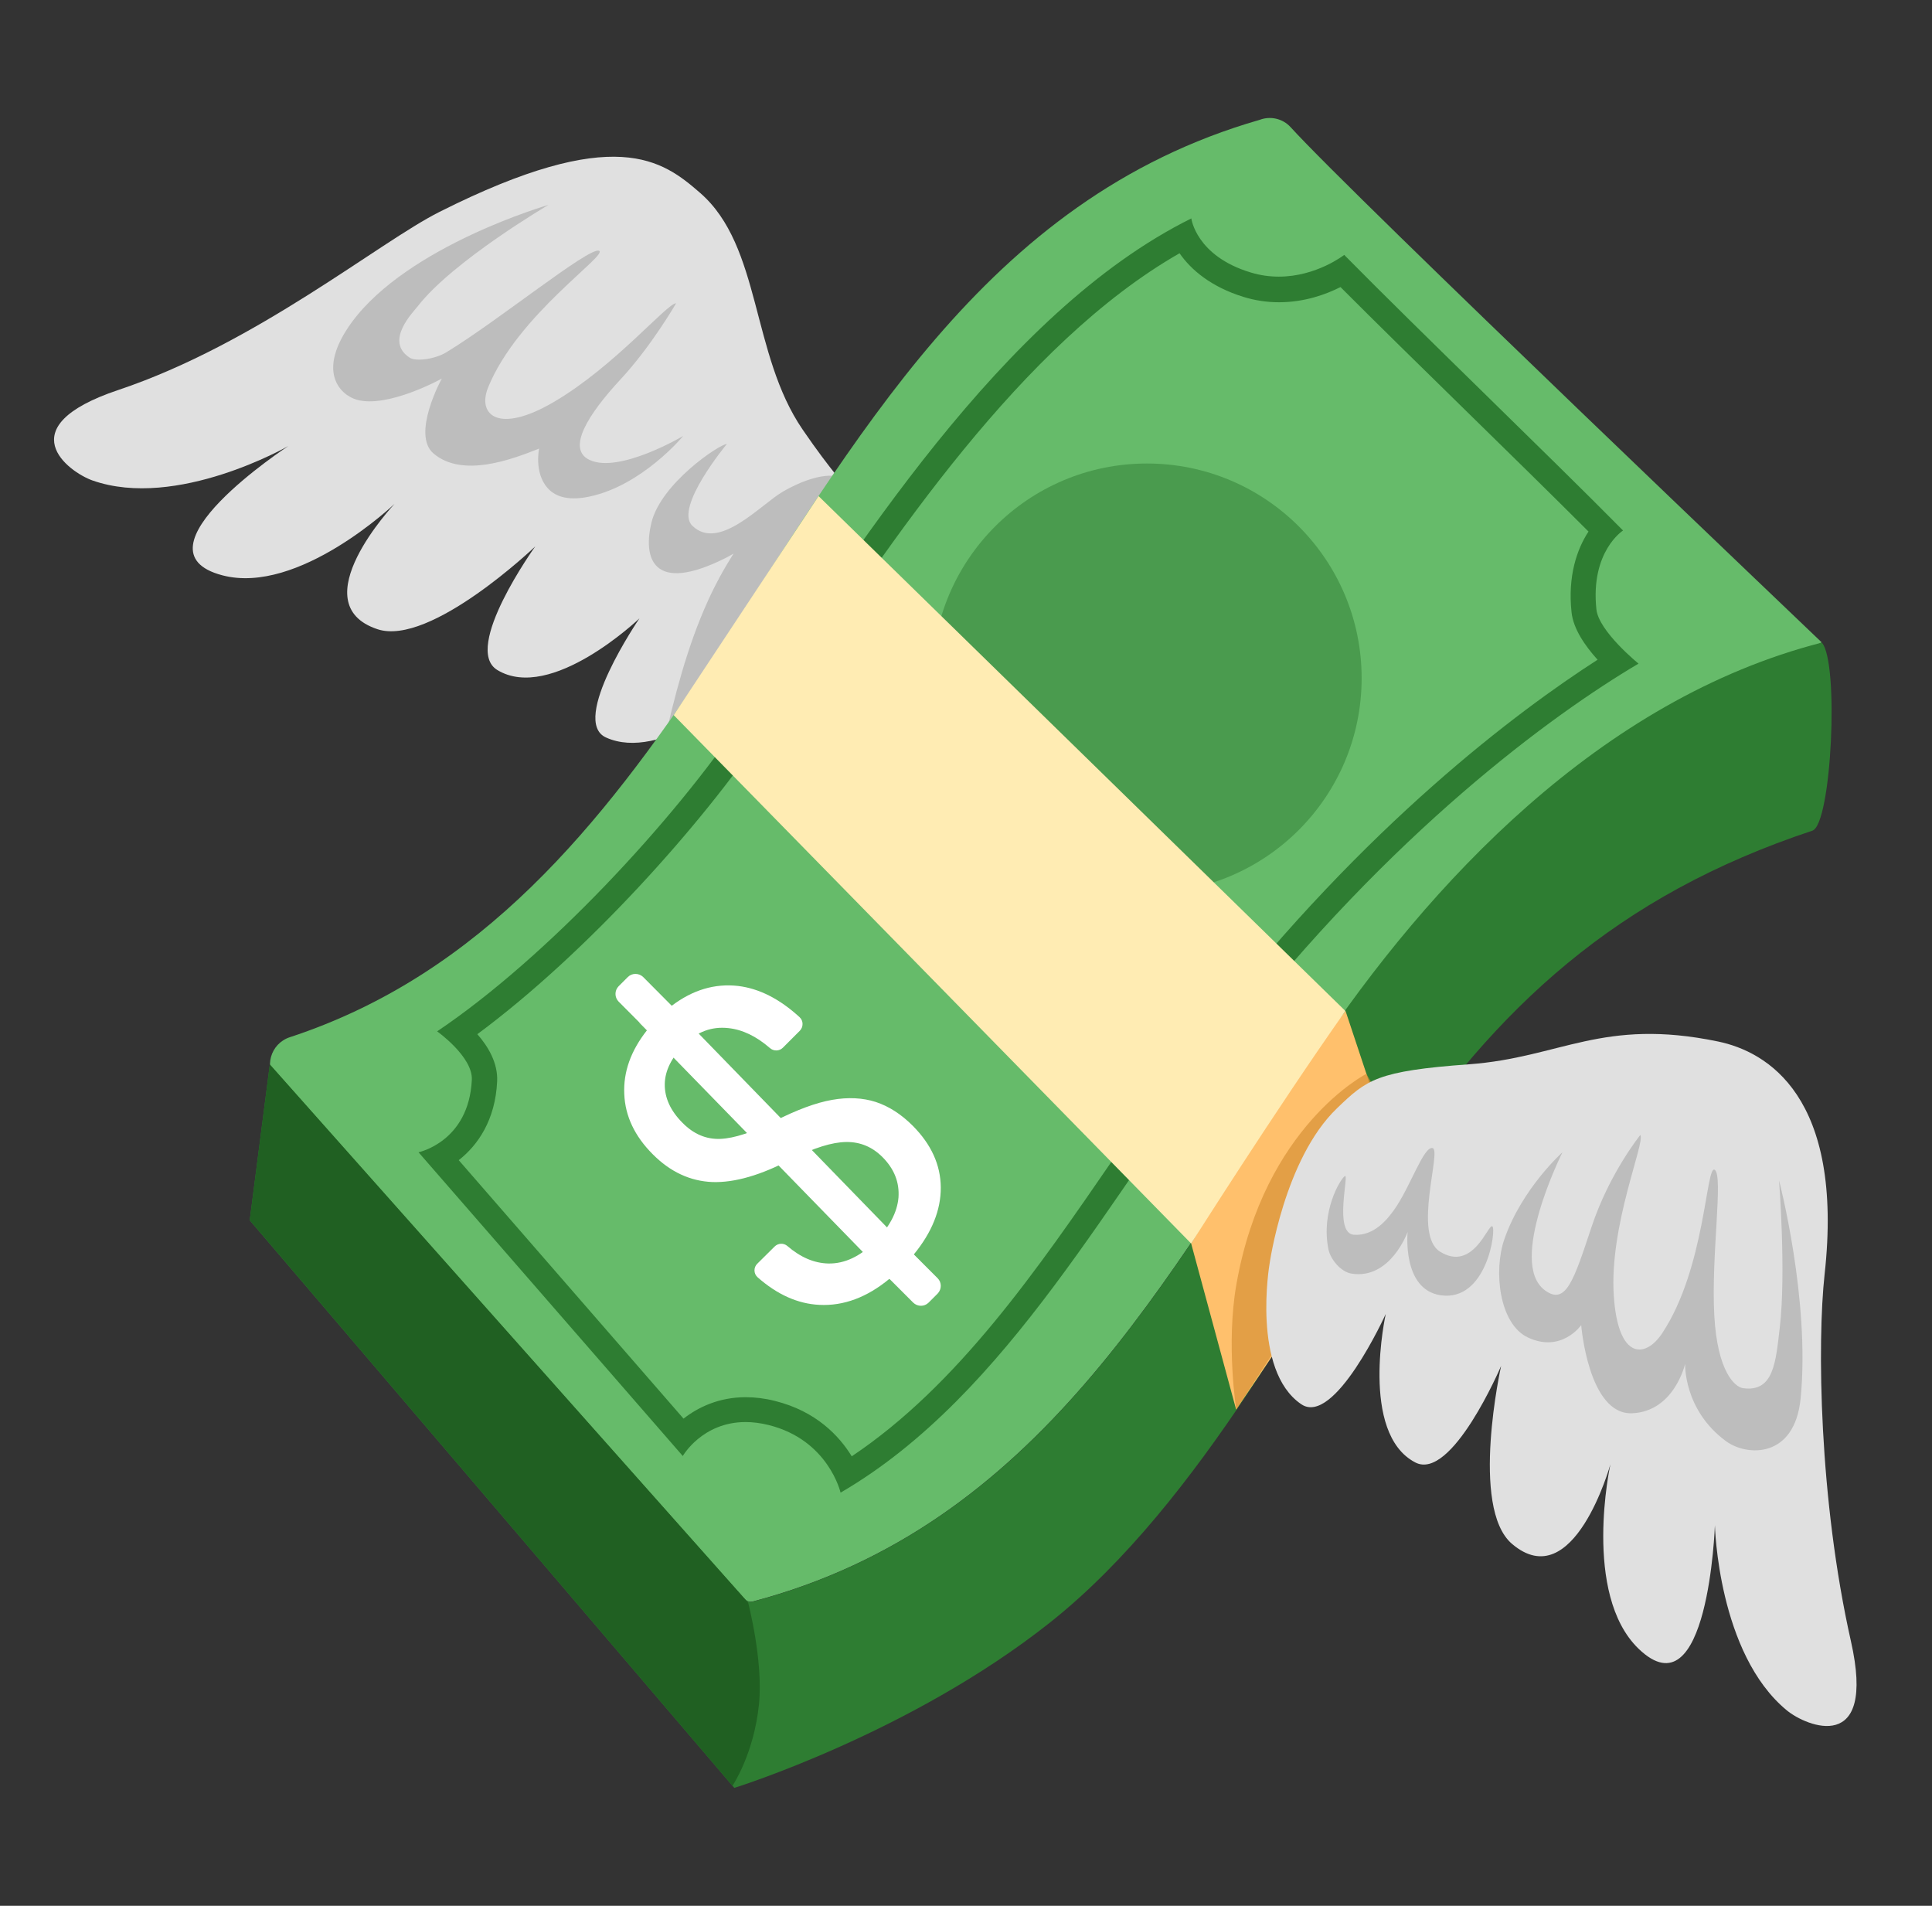
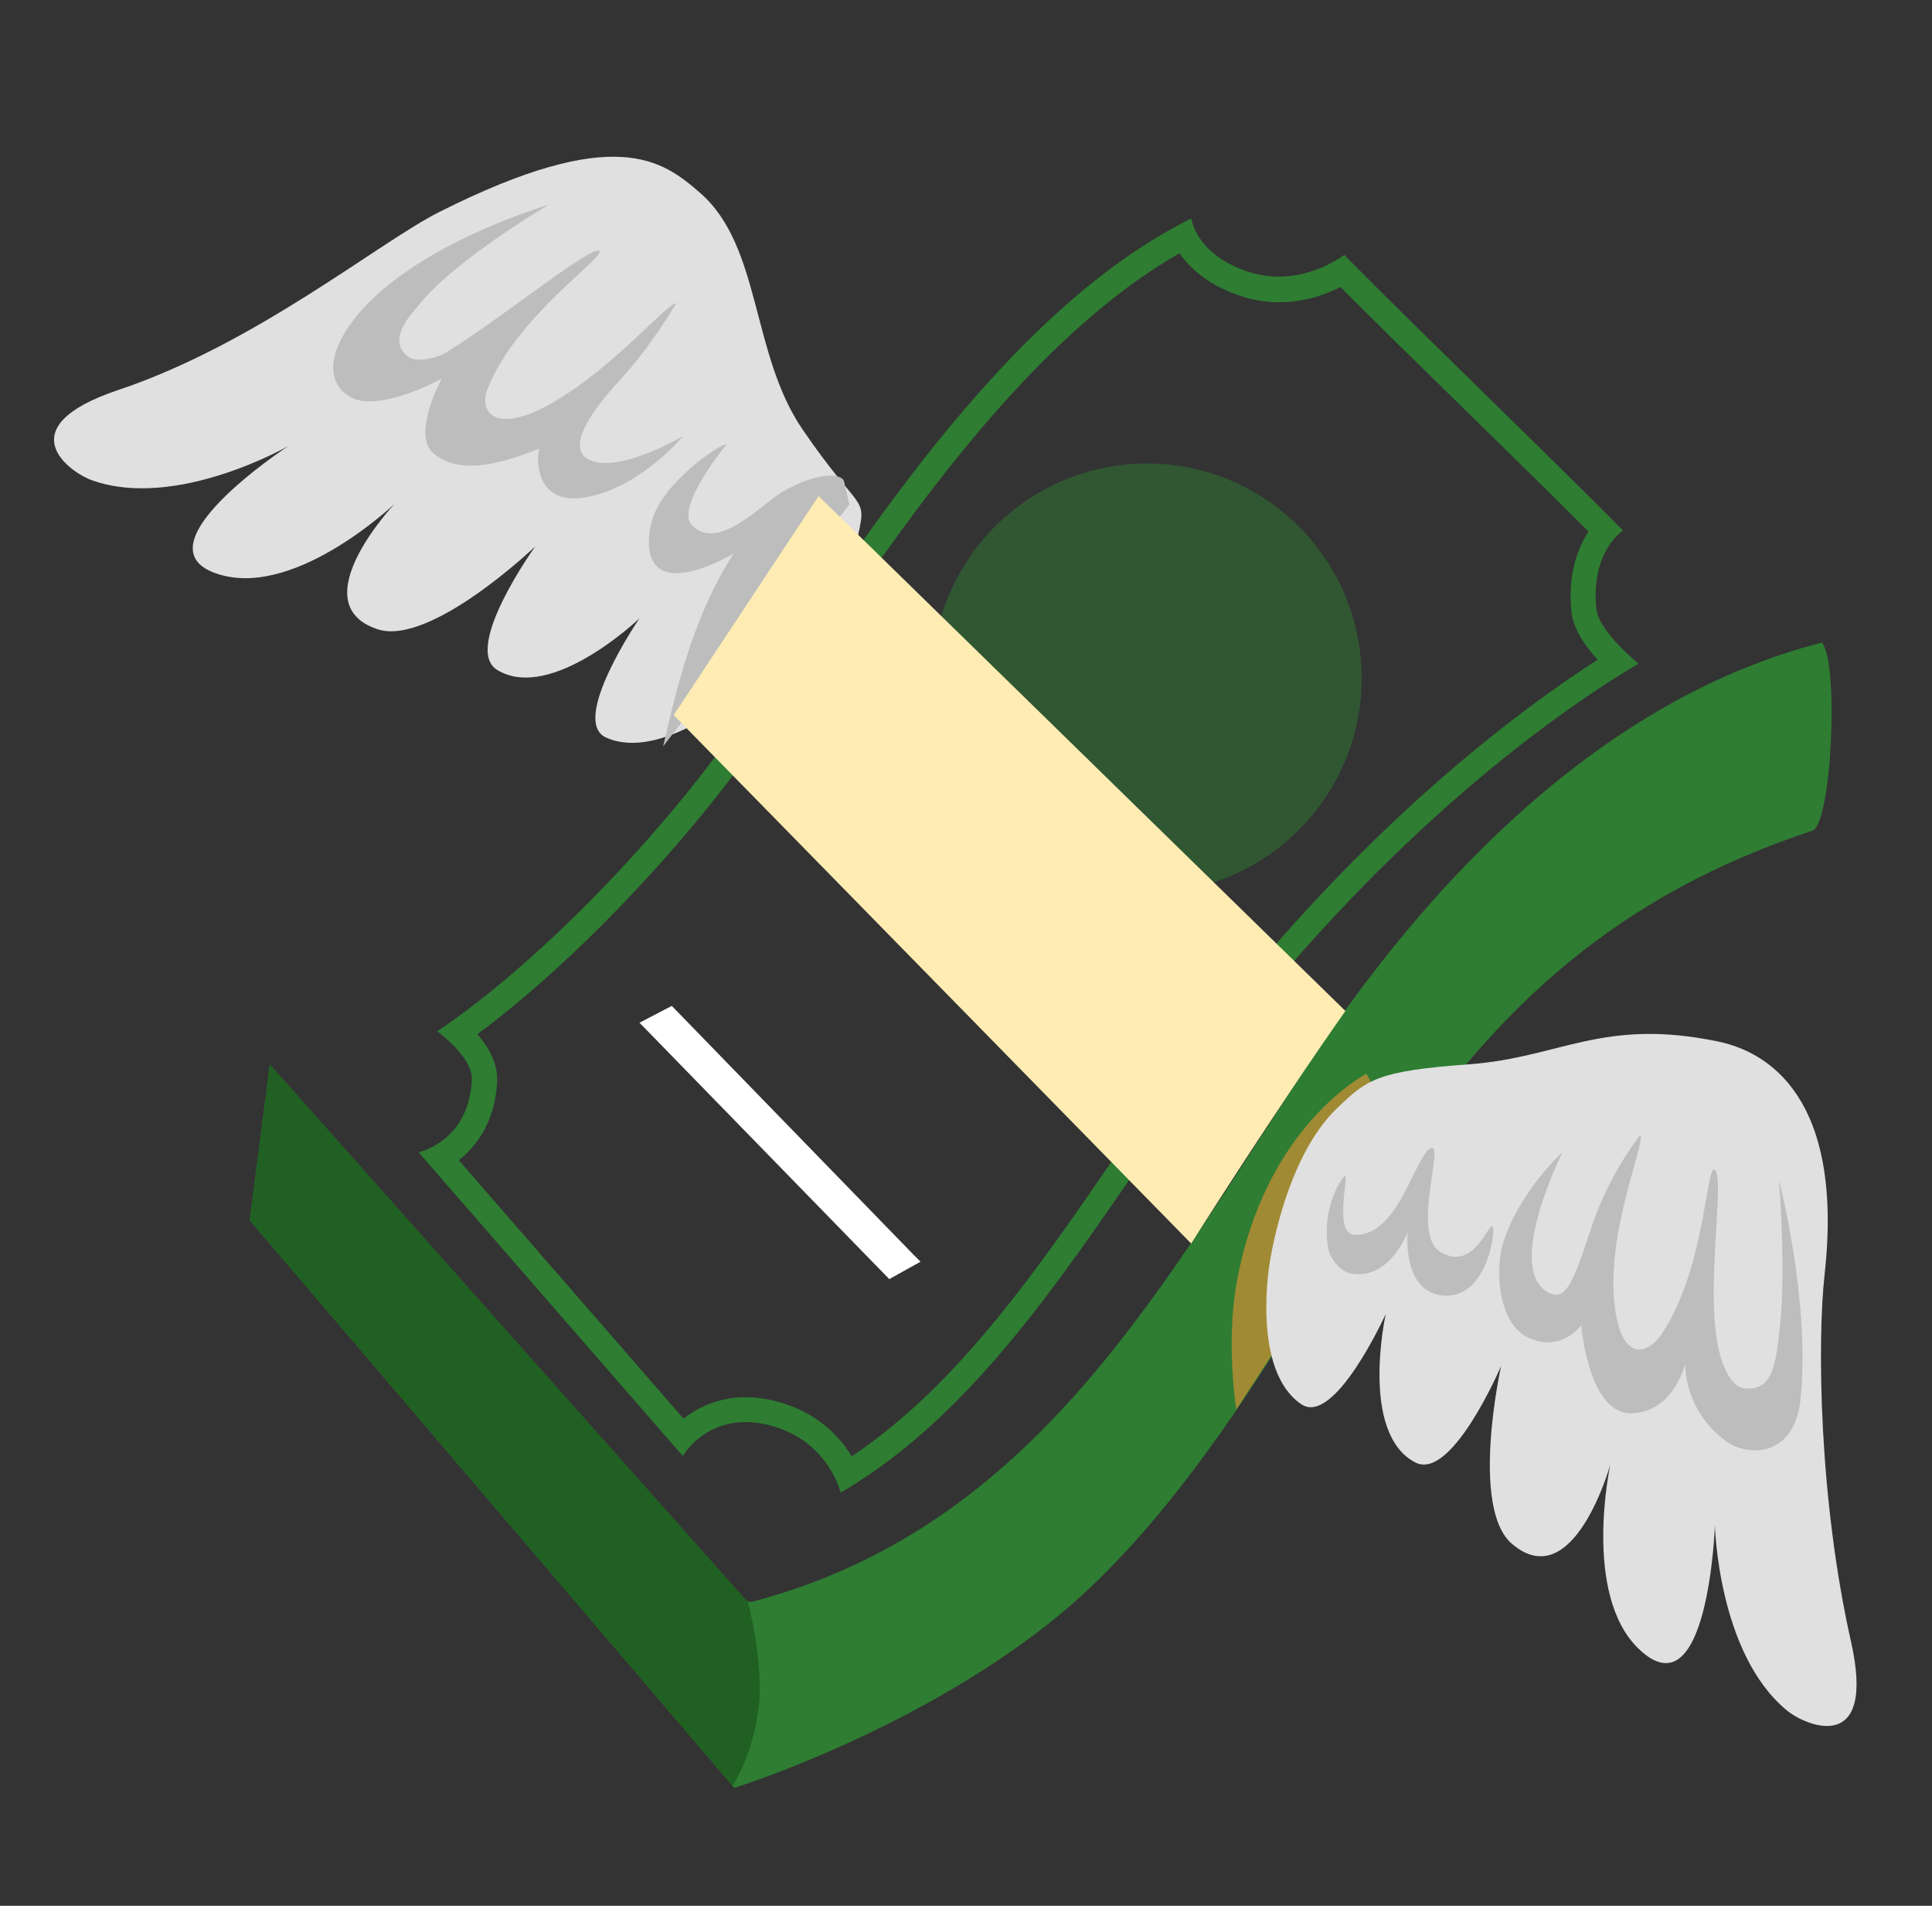
<svg xmlns="http://www.w3.org/2000/svg" width="73" height="72" viewBox="0 0 73 72" fill="none">
  <rect x="0" y="0" width="73" height="72" fill="#333333" stroke="none" />
  <g id="noto:money-with-wings">
    <path id="Vector" d="M32.425 20.205C32.763 18.692 32.504 19.412 30.327 16.228C28.369 13.371 28.774 9.309 26.457 7.29C25.034 6.053 23.251 4.663 16.608 8.004C14.301 9.163 9.694 12.982 4.474 14.732C0.272 16.138 2.601 17.837 3.496 18.152C6.679 19.271 10.893 16.852 10.893 16.852C10.893 16.852 4.851 20.801 8.401 21.735C11.281 22.494 14.909 19.035 14.909 19.035C14.909 19.035 11.354 22.804 14.262 23.771C16.259 24.435 20.224 20.644 20.224 20.644C20.224 20.644 17.451 24.497 18.79 25.312C20.826 26.55 24.162 23.361 24.162 23.361C24.162 23.361 21.512 27.231 22.896 27.861C24.966 28.806 28.038 26.151 28.038 26.151C28.038 26.151 31.817 22.911 32.425 20.205Z" fill="#E0E0E0" />
    <path id="Vector_2" d="M20.725 7.74C20.725 7.74 17.102 9.866 15.78 11.576C15.606 11.801 14.521 12.887 15.477 13.511C15.719 13.669 16.439 13.568 16.866 13.309C18.812 12.127 22.255 9.326 22.632 9.473C23.009 9.619 19.555 11.891 18.441 14.642C18.025 15.677 18.835 16.419 20.944 15.176C23.239 13.826 25.214 11.447 25.546 11.458C25.546 11.458 24.623 13.067 23.442 14.338C22.238 15.637 21.389 16.959 22.277 17.376C23.397 17.904 25.816 16.47 25.816 16.47C25.816 16.47 24.274 18.337 22.277 18.759C21.574 18.911 21.023 18.816 20.686 18.433C20.174 17.848 20.37 16.948 20.37 16.948C19.307 17.37 17.474 18.056 16.382 17.134C15.533 16.414 16.692 14.304 16.692 14.304C16.692 14.304 14.639 15.441 13.469 15.098C12.861 14.918 11.933 14.04 13.289 12.178C15.426 9.27 20.725 7.74 20.725 7.74ZM25.056 28.198C27.402 25.149 29.747 22.106 32.093 19.058L31.89 18.18C31.789 17.871 30.867 17.831 29.59 18.568C28.735 19.063 27.166 20.841 26.159 19.862C25.461 19.187 27.464 16.774 27.464 16.774C27.188 16.779 24.966 18.264 24.612 19.755C24.308 21.021 24.601 22.506 27.458 21.06C27.542 21.015 27.632 20.964 27.717 20.914C27.357 21.482 27.03 22.078 26.755 22.686C25.956 24.441 25.484 26.319 25.056 28.198Z" fill="#BDBDBD" />
    <path id="Vector_3" d="M46.437 6.261L46.476 6.289L46.437 6.261Z" fill="url(#paint0_linear_3083_35723)" />
-     <path id="Vector_4" d="M49.665 39.842C44.012 48.313 39.259 57.645 28.448 60.502C28.335 60.531 28.217 60.497 28.139 60.413L10.476 40.922C9.953 40.343 10.212 39.426 10.954 39.184C18.216 36.799 22.75 31.117 26.789 25.059C32.357 16.718 37.127 7.538 47.595 4.528C47.995 4.376 48.462 4.472 48.765 4.804C51.111 7.391 68.802 24.233 68.83 24.266C68.841 24.272 54.002 33.339 49.665 39.842Z" fill="#66BB6A" />
-     <path id="Vector_5" d="M33.342 43.712C32.959 43.329 32.504 43.138 31.975 43.144C31.446 43.149 30.76 43.363 29.91 43.785C28.757 44.398 27.756 44.685 26.918 44.657C26.08 44.623 25.326 44.274 24.662 43.605C23.982 42.924 23.622 42.165 23.588 41.333C23.549 40.5 23.835 39.696 24.449 38.919L23.374 37.839C23.298 37.762 23.256 37.658 23.256 37.55C23.256 37.441 23.298 37.337 23.374 37.26L23.723 36.911C23.881 36.754 24.139 36.754 24.302 36.911L25.382 37.997C26.175 37.395 27.014 37.148 27.891 37.249C28.679 37.344 29.455 37.733 30.214 38.43C30.36 38.565 30.36 38.801 30.22 38.942L29.579 39.583C29.444 39.718 29.224 39.718 29.084 39.589C28.577 39.15 28.054 38.897 27.52 38.841C26.895 38.773 26.344 38.976 25.872 39.448C25.377 39.943 25.124 40.449 25.118 40.961C25.112 41.479 25.337 41.968 25.793 42.424C26.215 42.851 26.693 43.048 27.222 43.026C27.75 43.003 28.431 42.778 29.275 42.351C30.119 41.923 30.833 41.659 31.441 41.552C32.042 41.445 32.594 41.473 33.089 41.631C33.584 41.794 34.05 42.092 34.489 42.531C35.187 43.234 35.541 44.01 35.547 44.859C35.552 45.709 35.215 46.553 34.529 47.391L35.429 48.291C35.586 48.448 35.586 48.707 35.429 48.87L35.086 49.213C34.928 49.371 34.669 49.371 34.506 49.213L33.606 48.313C32.762 49.011 31.879 49.343 30.962 49.297C30.147 49.258 29.365 48.909 28.622 48.251C28.587 48.219 28.558 48.18 28.538 48.136C28.519 48.092 28.508 48.045 28.508 47.997C28.507 47.949 28.517 47.901 28.535 47.857C28.554 47.812 28.582 47.772 28.617 47.739L29.269 47.093C29.399 46.963 29.607 46.952 29.747 47.07C30.248 47.503 30.765 47.722 31.3 47.734C31.913 47.745 32.498 47.469 33.055 46.913C33.6 46.373 33.899 45.81 33.949 45.242C33.989 44.674 33.792 44.162 33.342 43.712Z" fill="white" />
    <path id="Vector_6" d="M34.782 47.666L33.601 48.324L24.471 38.953L24.162 38.638L25.383 38.002L34.512 47.396L34.782 47.666Z" fill="white" />
    <path id="Vector_7" opacity="0.5" d="M43.337 33.733C47.817 33.733 51.449 30.102 51.449 25.622C51.449 21.142 47.817 17.511 43.337 17.511C38.858 17.511 35.226 21.142 35.226 25.622C35.226 30.102 38.858 33.733 43.337 33.733Z" fill="#2E7D32" />
    <path id="Vector_8" d="M52.495 44.111C49.598 48.454 45.424 56.739 39.676 61.296C34.399 65.481 27.745 67.545 27.745 67.545L9.436 46.102L10.195 40.219L28.15 60.418C28.223 60.497 28.336 60.536 28.442 60.508C39.259 57.651 44.013 48.319 49.666 39.847C54.002 33.345 60.488 26.415 68.836 24.277C69.499 25.009 69.207 31.14 68.481 31.382C61.084 33.834 56.545 38.031 52.495 44.111Z" fill="#2E7D32" />
-     <path id="Vector_9" d="M45.008 46.98L46.707 53.252C46.707 53.252 51.882 45.681 52.72 43.847L50.841 38.194C48.332 41.316 45.008 46.98 45.008 46.98Z" fill="#FFC06C" />
    <path id="Vector_10" d="M44.569 9.568C45.002 10.193 45.762 10.839 46.982 11.216C47.416 11.351 47.871 11.419 48.327 11.419C49.294 11.419 50.104 11.121 50.65 10.845C52.017 12.217 53.727 13.888 55.38 15.508C57.001 17.094 58.666 18.726 60.021 20.081C59.582 20.751 59.234 21.763 59.38 23.13C59.447 23.76 59.892 24.401 60.364 24.924C57.372 26.848 51.629 31.123 45.739 38.661C44.496 40.252 43.281 42.019 42.111 43.723C39.197 47.964 36.188 52.341 32.183 55.018C31.71 54.248 30.839 53.314 29.28 52.926C28.904 52.83 28.532 52.785 28.178 52.785C27.177 52.785 26.389 53.156 25.827 53.595L17.333 43.83C18.047 43.273 18.717 42.322 18.784 40.854C18.818 40.168 18.452 39.544 18.036 39.071C22.176 36.006 26.547 31.117 28.898 27.608C29.241 27.096 29.596 26.561 29.961 26.01C33.64 20.458 38.624 12.966 44.569 9.568ZM45.014 8.252C37.859 11.796 32.16 21.026 28.105 27.067C25.45 31.022 20.652 36.18 16.517 38.964C16.517 38.964 17.873 39.926 17.828 40.798C17.715 43.138 15.814 43.532 15.814 43.532L25.799 55.007C25.799 55.007 26.53 53.724 28.172 53.724C28.437 53.724 28.729 53.758 29.044 53.837C31.305 54.399 31.761 56.391 31.761 56.391C38.14 52.678 41.993 44.989 46.482 39.234C52.574 31.433 58.632 27.011 61.911 25.071C61.911 25.071 60.404 23.85 60.319 23.017C60.089 20.829 61.326 20.042 61.326 20.042C58.429 17.111 53.67 12.549 50.791 9.63C50.791 9.63 49.744 10.451 48.321 10.451C47.984 10.451 47.624 10.406 47.258 10.294C45.188 9.669 45.014 8.252 45.014 8.252Z" fill="#2E7D32" />
    <path id="Vector_11" d="M30.929 18.742L25.456 27.017L45.008 46.98C45.008 46.98 48.203 41.929 50.836 38.194L30.929 18.742Z" fill="#FFECB3" />
    <path id="Vector_12" opacity="0.68" d="M51.629 40.568C51.629 40.568 47.77 42.531 46.718 48.516C46.319 50.777 46.712 53.252 46.712 53.252L49.896 48.352L52.174 41.541L51.629 40.568Z" fill="#D69136" />
    <path id="Vector_13" d="M50.521 41.867C51.64 40.792 52.011 40.461 55.51 40.208C58.964 39.954 60.55 38.441 64.915 39.347C66.76 39.729 69.685 41.417 68.942 48.144C68.661 50.709 68.729 56.638 69.938 62.01C70.911 66.33 68.251 65.222 67.519 64.62C64.909 62.477 64.797 57.623 64.797 57.623C64.797 57.623 64.549 64.834 61.911 62.286C59.774 60.216 60.848 55.322 60.848 55.322C60.848 55.322 59.464 60.317 57.13 58.326C55.527 56.959 56.719 51.604 56.719 51.604C56.719 51.604 54.857 55.974 53.474 55.249C51.359 54.146 52.36 49.641 52.36 49.641C52.36 49.641 50.425 53.91 49.165 53.049C47.286 51.767 47.967 47.767 47.967 47.767C47.967 47.767 48.518 43.785 50.521 41.867Z" fill="#E0E0E0" />
    <path id="Vector_14" d="M67.221 44.595C67.221 44.595 67.491 48.071 67.249 50.147C67.097 51.435 67.03 52.616 65.849 52.442C65.562 52.397 64.892 51.84 64.774 49.697C64.65 47.424 65.123 44.421 64.791 44.196C64.459 43.965 64.442 47.908 62.8 50.377C62.181 51.306 61.141 51.407 60.977 48.96C60.797 46.299 62.175 43.149 61.979 42.879C61.979 42.879 60.814 44.314 60.139 46.344C59.464 48.375 59.166 49.331 58.373 48.746C56.95 47.7 59.037 43.532 59.037 43.532C59.037 43.532 57.507 44.899 56.843 46.811C56.421 48.026 56.652 50.023 57.732 50.529C59.003 51.126 59.745 50.062 59.745 50.062C59.745 50.062 60.016 53.466 61.675 53.392C63.267 53.319 63.672 51.525 63.672 51.525C63.672 51.525 63.604 53.258 65.213 54.444C65.995 55.024 67.812 55.119 68.037 52.824C68.402 49.101 67.221 44.595 67.221 44.595ZM54.132 43.374C53.789 43.29 53.294 44.837 52.675 45.709C52.439 46.035 51.932 46.704 51.156 46.648C50.38 46.592 50.993 44.308 50.813 44.432C50.633 44.556 49.907 45.776 50.194 47.194C50.273 47.587 50.672 48.054 51.066 48.116C52.54 48.352 53.187 46.541 53.187 46.541C53.187 46.541 52.967 48.707 54.424 48.932C56.185 49.202 56.545 46.429 56.387 46.328C56.23 46.226 55.662 48.071 54.407 47.284C53.378 46.631 54.475 43.464 54.132 43.374Z" fill="#BDBDBD" />
    <path id="Vector_15" d="M9.436 46.097L27.677 67.466C27.677 67.466 28.493 66.257 28.679 64.373C28.842 62.73 28.268 60.547 28.268 60.547L10.195 40.213L9.436 46.097Z" fill="#206022" />
  </g>
  <defs>
    <linearGradient id="paint0_linear_3083_35723" x1="46.457" y1="6.276" x2="46.457" y2="6.276" gradientUnits="userSpaceOnUse">
      <stop stop-color="#43A047" />
      <stop offset="0.999" stop-color="#66BB6A" />
    </linearGradient>
  </defs>
</svg>